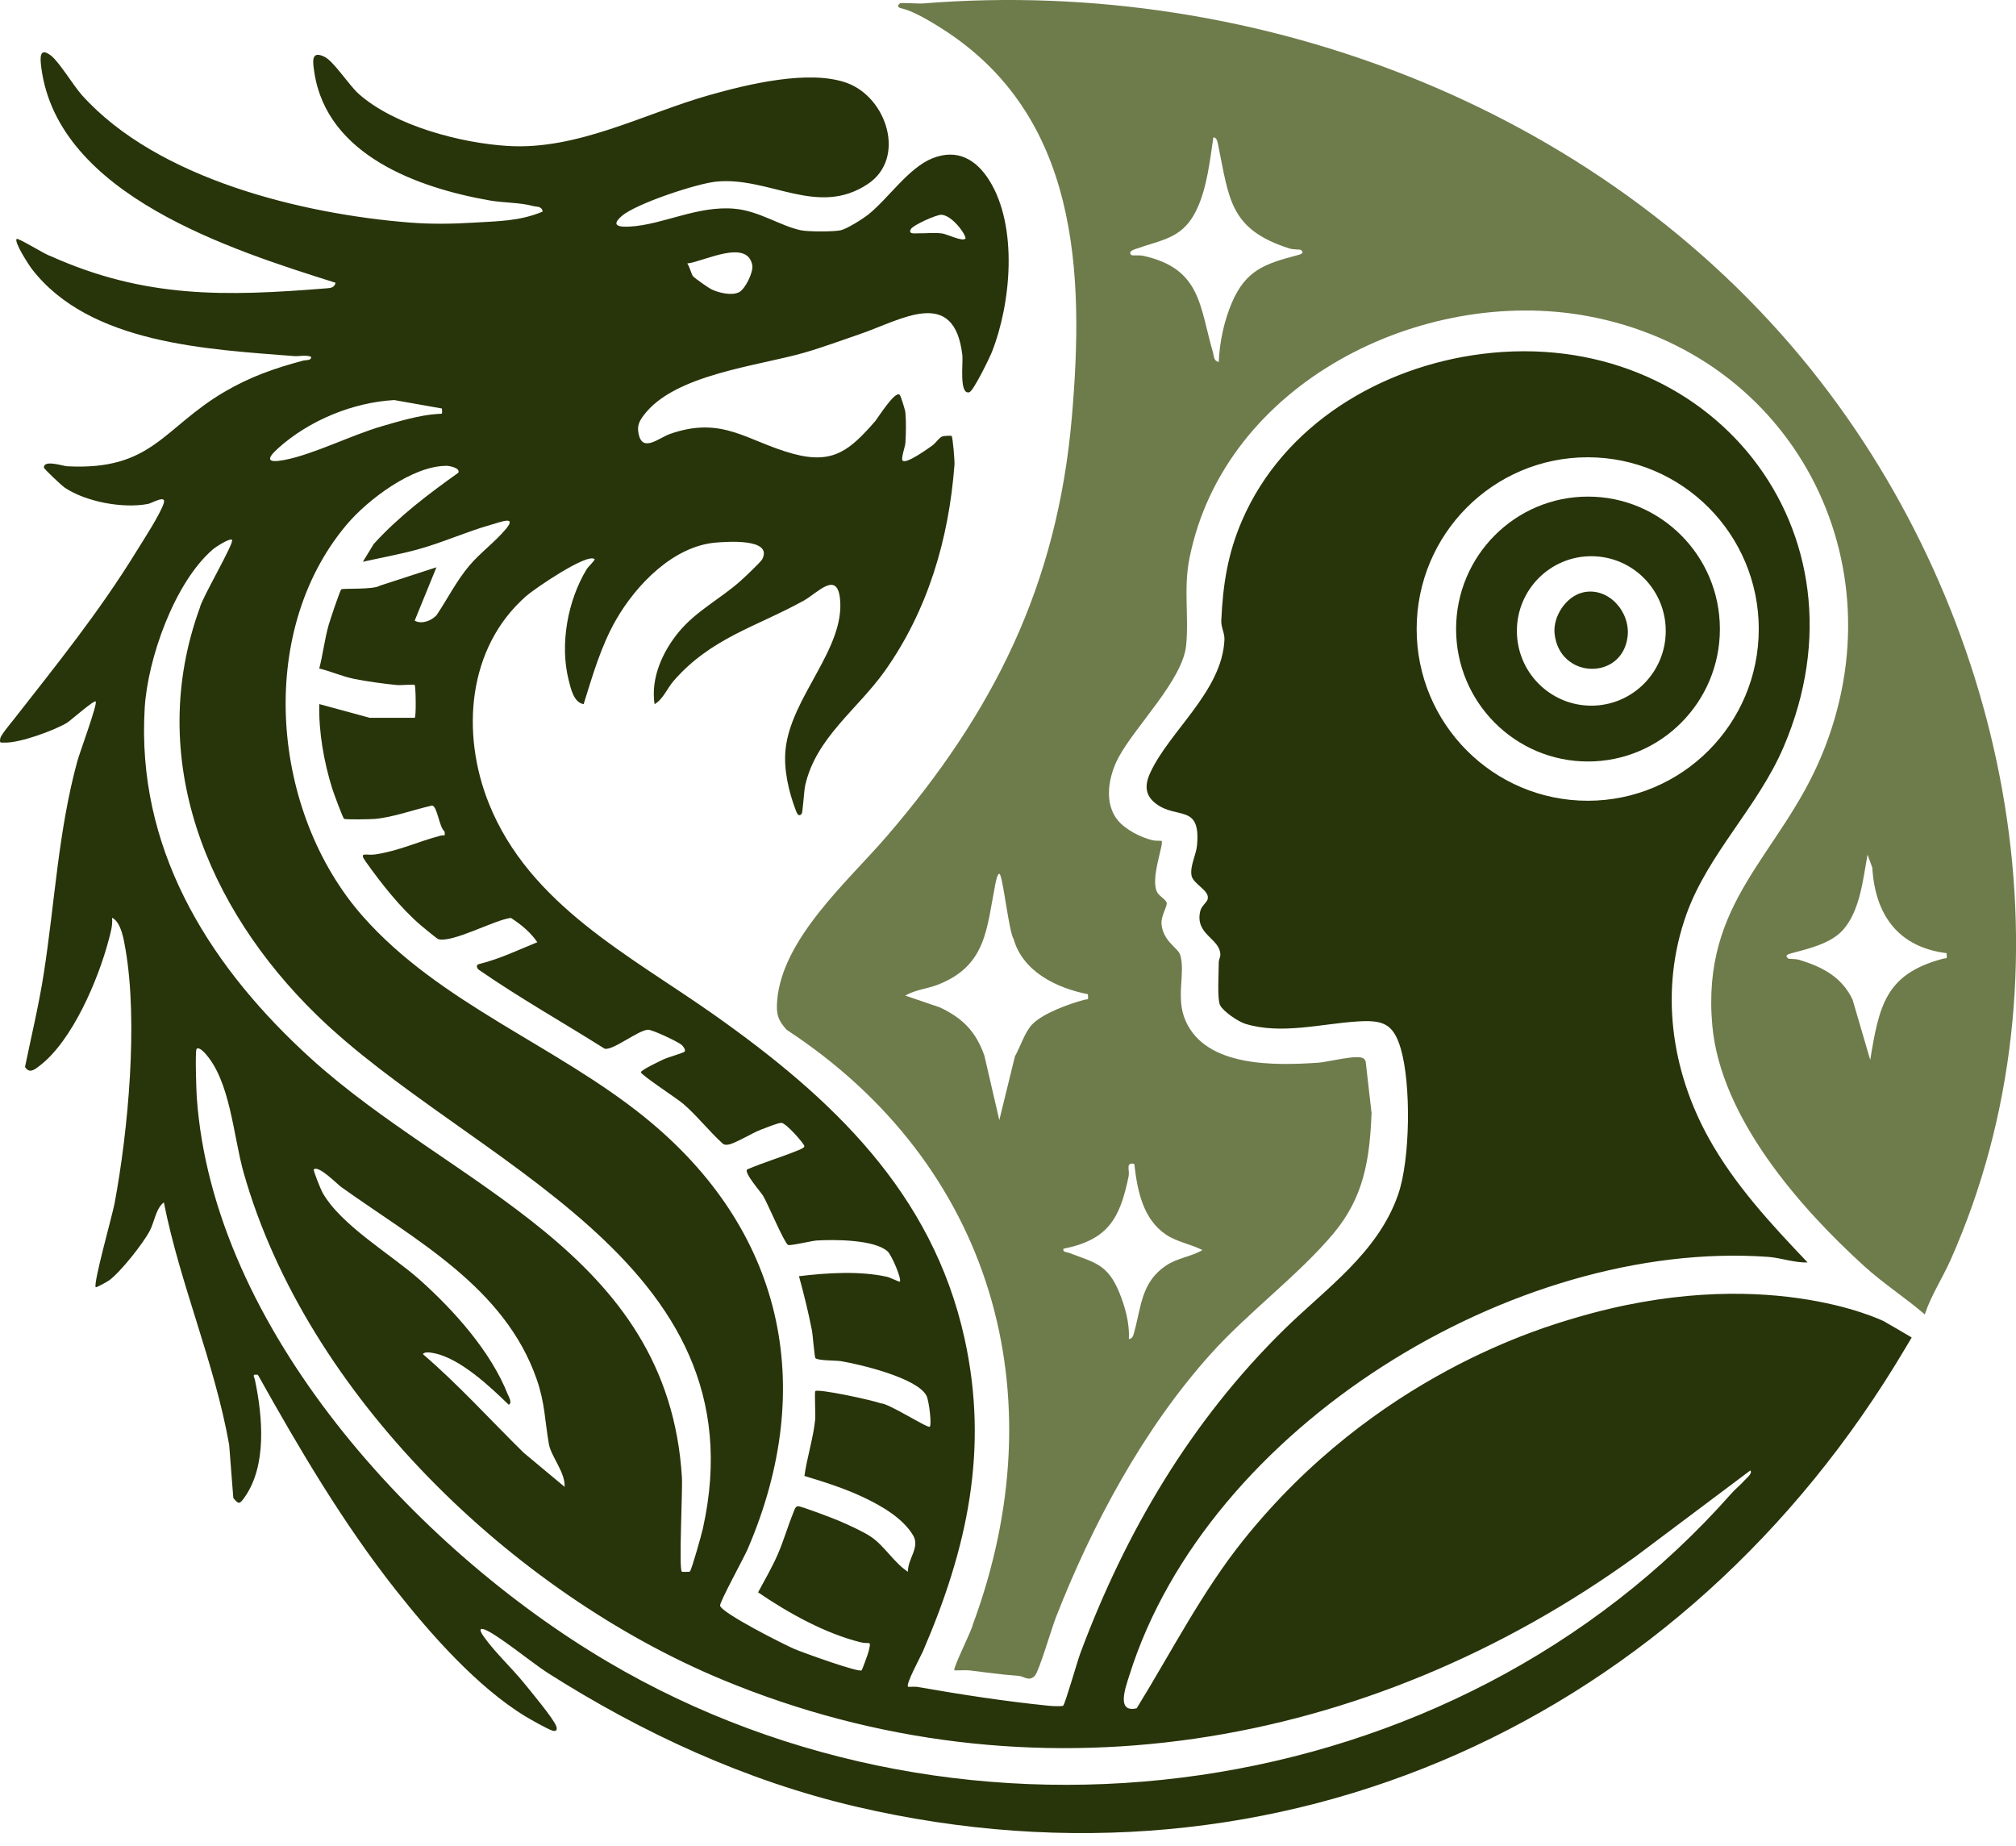
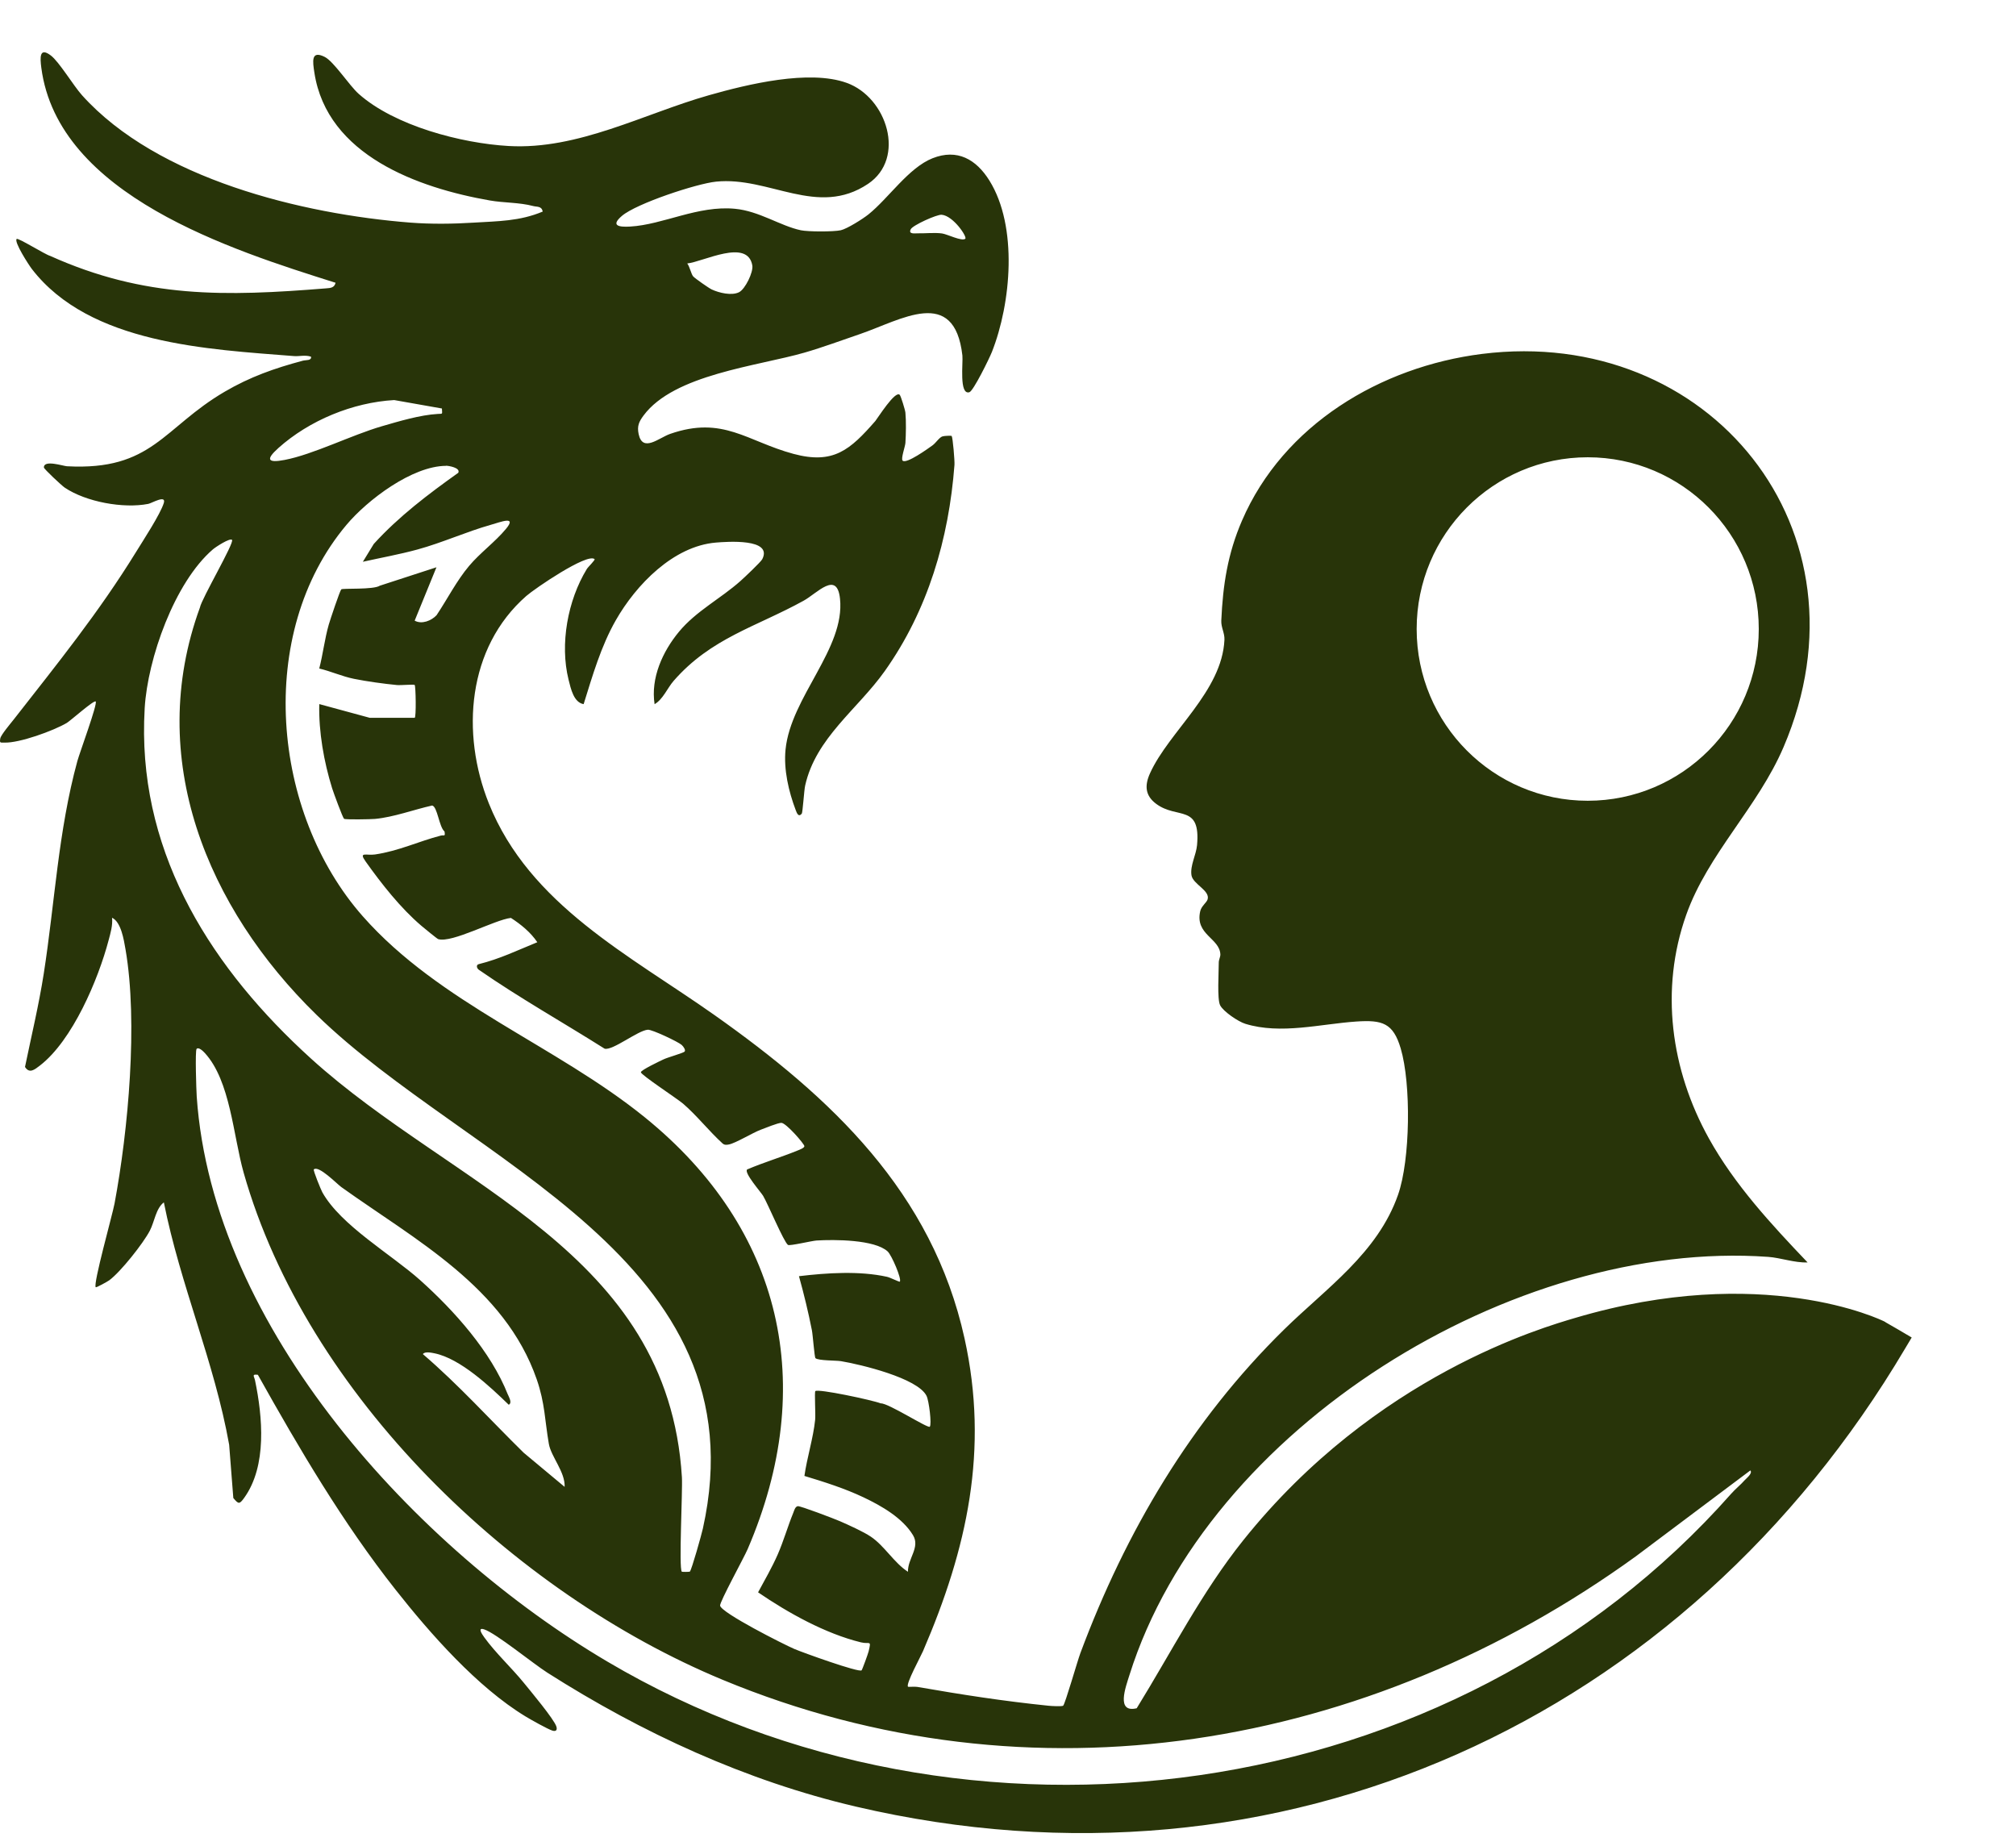
<svg xmlns="http://www.w3.org/2000/svg" width="154" height="141" viewBox="0 0 154 141" fill="none">
-   <path d="M147.031 100.399C145.555 99.124 143.894 98.06 142.445 96.747C137.451 92.219 131.432 85.337 130.802 78.333C129.942 68.781 135.961 65.388 139.16 57.688C145.29 42.935 136.916 27.029 121.267 24.142C108.617 21.809 93.535 29.247 90.861 42.644C90.4 44.956 90.826 47.074 90.609 49.29C90.35 51.941 86.703 55.478 85.427 57.887C84.673 59.315 84.304 61.353 85.394 62.664C85.994 63.385 87.138 63.962 88.049 64.184C88.26 64.234 88.7 64.209 88.729 64.232C88.952 64.399 87.805 67.205 88.422 68.198C88.587 68.463 89.073 68.727 89.123 68.961C89.179 69.231 88.67 69.962 88.729 70.594C88.854 71.915 89.998 72.408 90.154 72.939C90.576 74.373 89.779 76.169 90.563 77.965C92.12 81.538 97.397 81.394 100.709 81.172C101.428 81.124 103.679 80.526 104.148 80.84C104.234 80.898 104.286 80.986 104.323 81.082L104.772 85.023C104.63 88.569 104.184 91.45 101.849 94.232C99.188 97.401 95.342 100.238 92.476 103.429C87.362 109.121 83.433 116.437 80.656 123.547C80.35 124.329 79.368 127.665 79.051 127.998C78.599 128.474 78.232 128.035 77.786 128.004C76.459 127.91 75.344 127.747 74.039 127.586C73.766 127.552 72.947 127.615 72.905 127.575C72.769 127.446 74.226 124.556 74.316 124.08C80.831 106.481 75.79 88.947 60.095 78.661C59.424 77.923 59.286 77.461 59.365 76.454C59.732 71.702 64.776 67.311 67.703 63.918C75.919 54.393 80.756 44.68 81.871 31.94C82.849 20.76 82.397 8.803 71.934 2.174C71.129 1.664 69.939 0.941 69.041 0.683C68.807 0.617 68.382 0.568 68.743 0.257C68.822 0.188 70.174 0.293 70.518 0.263C96.334 -1.821 123.157 8.532 139.123 29.21C153.546 47.887 158.778 74.202 149.013 96.216C148.39 97.621 147.518 98.928 147.033 100.397L147.031 100.399ZM99.348 19.077C99.313 19.052 98.788 19.07 98.506 18.98C93.933 17.53 93.9 15.213 93.054 11.074C93.016 10.89 92.947 10.449 92.685 10.505C92.426 12.263 92.207 14.249 91.476 15.876C90.417 18.228 88.858 18.268 86.701 19.033C86.463 19.116 86.171 19.265 86.438 19.495C86.472 19.524 87.072 19.48 87.332 19.539C91.749 20.521 91.622 23.352 92.662 26.939C92.743 27.222 92.708 27.577 93.102 27.648C93.15 26.168 93.516 24.477 94.104 23.114C95.167 20.645 96.607 20.153 99.054 19.507C99.296 19.442 99.73 19.349 99.35 19.079L99.348 19.077ZM148.698 72.805C145.007 72.343 143.239 69.893 143.023 66.272L142.658 65.279C142.312 67.152 142.097 69.552 140.784 71.031C139.875 72.055 138.195 72.456 136.913 72.795C136.672 72.86 136.24 72.952 136.617 73.224C136.653 73.249 137.191 73.236 137.46 73.32C139.206 73.853 140.705 74.628 141.516 76.357L142.864 80.959C143.546 76.819 144.027 74.405 148.4 73.236C148.727 73.148 148.742 73.316 148.696 72.808L148.698 72.805ZM83.108 75.941C80.717 75.471 78.138 74.229 77.426 71.714C77.067 71.206 76.592 66.741 76.338 66.743C76.19 66.743 76.075 67.311 76.04 67.489C75.36 70.932 75.366 73.755 71.652 75.21C70.833 75.529 69.922 75.594 69.153 76.046L71.796 76.947C73.549 77.775 74.551 78.797 75.198 80.639L76.336 85.558L77.528 80.693C77.926 79.983 78.293 78.826 78.843 78.251C79.656 77.401 81.661 76.679 82.807 76.372C83.135 76.284 83.149 76.451 83.103 75.943L83.108 75.941ZM86.644 88.901C85.957 88.753 86.309 89.382 86.217 89.831C85.554 93.066 84.669 94.69 81.232 95.384C81.173 95.668 81.444 95.616 81.65 95.694C83.651 96.452 84.612 96.565 85.502 98.727C85.95 99.818 86.301 101.102 86.232 102.281C86.538 102.245 86.572 101.99 86.64 101.75C87.186 99.808 87.168 97.945 89.073 96.666C89.942 96.082 90.984 95.995 91.853 95.484C90.974 95.027 89.911 94.868 89.073 94.305C87.289 93.103 86.88 90.916 86.647 88.899L86.644 88.901Z" fill="#6E7B4B" />
-   <path d="M120.938 45.247C122.866 44.814 124.571 46.742 124.327 48.651C123.897 52.002 119.114 51.876 118.753 48.395C118.618 47.082 119.635 45.54 120.938 45.247Z" fill="#283409" />
-   <path fill-rule="evenodd" clip-rule="evenodd" d="M121.304 37.932C126.869 37.932 131.38 42.46 131.38 48.048C131.38 53.634 126.869 58.165 121.304 58.165C115.739 58.165 111.229 53.636 111.229 48.048C111.229 42.46 115.739 37.932 121.304 37.932ZM121.558 42.485C118.417 42.485 115.873 45.04 115.873 48.193C115.873 51.345 118.417 53.9 121.558 53.901C124.699 53.901 127.245 51.345 127.245 48.193C127.245 45.04 124.699 42.485 121.558 42.485Z" fill="#283409" />
  <path fill-rule="evenodd" clip-rule="evenodd" d="M3.156 5.174C3.054 4.392 3.008 3.577 3.882 4.237C4.517 4.716 5.605 6.539 6.268 7.277C12.025 13.678 23.101 16.358 31.352 17.004C32.934 17.128 34.633 17.103 36.161 17.007C38.016 16.892 39.694 16.904 41.459 16.16C41.376 15.727 41.025 15.816 40.733 15.738C39.662 15.454 38.498 15.502 37.412 15.311C31.953 14.356 24.988 11.872 24.016 5.554C23.885 4.699 23.743 3.816 24.804 4.347C25.498 4.694 26.678 6.529 27.403 7.172C30.152 9.614 35.239 10.944 38.849 11.152C44.166 11.457 49.18 8.687 54.157 7.273C57.1 6.437 61.802 5.292 64.682 6.331C67.763 7.443 69.226 12.086 66.31 14.043C62.448 16.635 58.769 13.457 54.693 13.875C53.206 14.028 48.618 15.543 47.51 16.488C46.639 17.233 47.243 17.358 48.133 17.306C50.678 17.158 53.3 15.678 56.145 15.947C58.005 16.123 59.599 17.253 61.175 17.588C61.725 17.705 63.677 17.709 64.222 17.588C64.705 17.481 65.921 16.714 66.344 16.373C67.884 15.135 69.408 12.81 71.238 12.087C73.124 11.341 74.568 12.169 75.579 13.79C77.769 17.302 77.24 23.155 75.771 26.883C75.581 27.363 74.355 29.873 74.047 29.96C73.251 30.189 73.578 27.704 73.516 27.151C72.903 21.814 68.822 24.453 65.672 25.524C64.292 25.992 62.842 26.534 61.454 26.934C57.848 27.971 51.493 28.597 49.162 31.735C48.808 32.212 48.655 32.544 48.786 33.161C49.092 34.591 50.334 33.441 51.191 33.142C55.236 31.733 57.072 33.717 60.613 34.668C63.665 35.488 64.935 34.369 66.867 32.157C67.018 31.984 68.411 29.752 68.738 30.17C68.819 30.272 69.142 31.299 69.163 31.52C69.224 32.162 69.207 33.175 69.163 33.834C69.144 34.118 68.804 35.037 68.949 35.184C69.228 35.467 70.891 34.263 71.227 34.023C71.492 33.835 71.748 33.407 71.998 33.332C72.161 33.282 72.676 33.272 72.697 33.301C72.784 33.425 72.934 35.195 72.911 35.504C72.482 41.159 70.883 46.614 67.581 51.266C65.513 54.178 62.317 56.355 61.504 60.007C61.421 60.386 61.317 62.064 61.246 62.151C60.998 62.44 60.878 62.126 60.786 61.884C60.245 60.458 59.853 58.786 60.007 57.249C60.409 53.242 64.571 49.539 64.167 45.73C63.938 43.562 62.433 45.306 61.389 45.883C57.762 47.886 54.325 48.721 51.457 52.008C50.982 52.553 50.649 53.413 50.003 53.788C49.695 51.787 50.615 49.761 51.874 48.245C53.185 46.667 55.053 45.723 56.562 44.379C56.859 44.115 58.117 42.93 58.23 42.711C59.048 41.108 55.534 41.373 54.678 41.444C51.433 41.718 48.585 44.67 47.045 47.369C45.907 49.359 45.263 51.611 44.583 53.785C43.829 53.653 43.608 52.622 43.431 51.912C42.756 49.198 43.365 45.855 44.824 43.466C44.928 43.292 45.492 42.768 45.417 42.705C44.837 42.231 40.843 44.964 40.206 45.52C35.694 49.469 35.198 56.018 37.343 61.368C40.453 69.124 48.119 72.974 54.566 77.525C63.489 83.827 71.213 91.048 73.681 102.237C75.554 110.733 73.887 118.276 70.508 126.118C70.338 126.519 69.17 128.646 69.363 128.835C69.397 128.867 69.866 128.813 70.079 128.851C73.528 129.451 76.623 129.932 80.098 130.289C80.329 130.315 81.136 130.355 81.215 130.285C81.369 130.14 82.306 126.862 82.528 126.271C85.994 116.978 91.007 108.502 98.094 101.549C101.306 98.398 105.232 95.721 106.795 91.262C107.735 88.584 107.802 82.795 106.998 80.079C106.422 78.137 105.595 77.894 103.611 78.027C100.891 78.209 97.835 79.038 95.125 78.2C94.585 78.032 93.448 77.266 93.204 76.784C92.965 76.309 93.104 74.256 93.1 73.529C93.098 73.309 93.226 73.088 93.222 72.91C93.187 71.662 91.272 71.397 91.683 69.603C91.774 69.202 92.172 68.947 92.248 68.696C92.452 68.012 91.116 67.539 91.014 66.847C90.905 66.105 91.374 65.302 91.441 64.554C91.725 61.393 89.928 62.597 88.321 61.401C87.472 60.77 87.426 59.998 87.849 59.064C89.296 55.865 93.354 52.817 93.534 48.866C93.556 48.347 93.27 47.925 93.293 47.405C93.416 44.678 93.779 42.305 94.872 39.773C98.031 32.446 105.47 28.006 113.206 27.034C130.57 24.853 143.327 40.526 136.244 57.063C134.273 61.668 130.465 65.214 128.81 69.876C126.784 75.582 127.632 81.718 130.541 86.957C132.519 90.515 135.3 93.509 138.079 96.427C137.097 96.469 136.016 96.07 135.067 96.003C115.652 94.621 92.226 109.026 86.279 127.941C85.983 128.882 85.238 130.863 86.832 130.481C89.485 126.181 91.805 121.605 94.974 117.647C105.084 105.014 117.955 101.37 120.329 100.665C134.592 96.438 143.668 100.778 144.019 100.977L144.021 100.989C144.513 101.269 145.019 101.564 145.019 101.564C145.453 101.817 145.806 102.026 146.033 102.162C145.799 102.557 145.592 102.898 145.538 102.99C128.749 131.363 97.845 145.592 65.359 137.988C56.981 136.025 49.045 132.369 41.811 127.763C40.714 127.064 37.88 124.748 36.984 124.456C36.463 124.284 36.793 124.788 36.997 125.07C37.854 126.256 39.093 127.406 40.006 128.529C40.509 129.148 42.33 131.322 42.501 131.878C42.587 132.154 42.467 132.273 42.192 132.187C41.825 132.071 40.548 131.351 40.144 131.106C36.459 128.867 32.88 124.803 30.214 121.423C26.183 116.311 22.875 110.685 19.699 105.011C19.201 104.948 19.417 105.126 19.482 105.438C20.057 108.203 20.412 111.967 18.653 114.411C18.286 114.919 18.217 114.894 17.823 114.422L17.505 110.352C16.379 104.035 13.767 98.133 12.517 91.841C11.904 92.3 11.802 93.325 11.445 94.004C10.937 94.978 9.213 97.154 8.346 97.792C8.211 97.892 7.35 98.367 7.312 98.323C7.1 98.075 8.585 92.808 8.75 91.928C9.798 86.324 10.551 78.093 9.588 72.517C9.459 71.766 9.246 70.422 8.56 70.1C8.619 70.695 8.444 71.258 8.296 71.82C7.504 74.82 5.536 79.475 3.046 81.392C2.648 81.697 2.248 82.035 1.91 81.496C2.396 79.136 2.971 76.751 3.342 74.371C4.19 68.938 4.446 63.484 5.909 58.134C6.082 57.498 7.466 53.764 7.31 53.582C7.187 53.444 5.38 55.057 5.094 55.224C4.077 55.822 1.472 56.766 0.336 56.721C0.04 56.71 -0.045 56.791 0.021 56.404C0.068 56.134 0.819 55.25 1.061 54.941C4.375 50.701 7.548 46.779 10.397 42.155C10.939 41.274 12.243 39.286 12.512 38.425C12.718 37.763 11.591 38.436 11.327 38.488C9.424 38.86 6.57 38.341 4.944 37.246C4.711 37.09 3.359 35.822 3.354 35.71C3.333 35.091 4.828 35.599 5.116 35.614C11.643 35.965 12.45 32.68 17.16 29.922C19.104 28.785 20.966 28.129 23.129 27.552C23.381 27.485 23.811 27.56 23.759 27.245C23.315 27.095 22.869 27.23 22.465 27.199C15.927 26.678 6.858 26.297 2.429 20.54C2.199 20.239 1.059 18.48 1.272 18.253C1.378 18.141 3.453 19.446 3.833 19.547C11.07 22.802 17.219 22.646 24.914 22.025C25.239 22 25.545 21.987 25.633 21.598C17.719 19.1 4.429 14.922 3.156 5.174ZM15.645 80.43C15.51 80.281 15.168 79.955 15.018 80.118C14.895 80.255 14.995 83.274 15.028 83.767C16.242 101.458 31.838 118.319 46.39 126.913C73.859 143.138 111.024 138.102 132.247 114.091C132.57 113.725 132.966 113.415 133.289 113.047H133.291C133.416 112.903 133.901 112.534 133.706 112.316L124.947 118.887C104.523 133.661 78.791 138.089 55.205 128.309C39.21 121.675 23.43 106.572 18.613 89.576C17.811 86.745 17.604 82.564 15.645 80.43ZM34.069 35.583C31.491 35.593 28.07 38.181 26.465 40.092C19.493 48.39 20.745 62.095 27.713 69.989C33.589 76.648 42.47 79.844 49.267 85.353C59.776 93.868 62.504 105.791 57.114 118.322C56.841 118.962 54.954 122.389 55.007 122.647C55.126 123.208 59.859 125.599 60.678 125.952C61.287 126.214 65.629 127.78 65.817 127.584C65.872 127.524 66.31 126.32 66.354 126.133C66.571 125.224 66.443 125.614 65.766 125.447C63.04 124.778 60.205 123.197 57.909 121.627C58.419 120.683 58.974 119.725 59.406 118.741C59.864 117.696 60.178 116.574 60.599 115.55C60.67 115.376 60.731 115.09 60.939 115.046C61.119 115.009 63.729 116.005 64.153 116.19C64.811 116.476 65.95 116.991 66.516 117.371C67.565 118.074 68.284 119.361 69.357 120.057C69.335 119.039 70.307 118.197 69.745 117.264C68.944 115.941 67.338 115.023 65.965 114.371C64.522 113.687 62.975 113.198 61.449 112.736C61.643 111.35 62.127 109.834 62.269 108.442C62.31 108.03 62.207 106.345 62.281 106.258C62.468 106.053 66.639 106.943 67.281 107.193C67.854 107.162 70.879 109.125 71.025 108.976C71.183 108.806 70.969 107.001 70.775 106.615C70.093 105.258 65.737 104.219 64.246 103.97C63.879 103.908 62.506 103.939 62.291 103.739C62.214 103.666 62.093 101.977 62.02 101.608C61.747 100.222 61.41 98.838 61.032 97.479C63.163 97.224 65.646 97.06 67.755 97.525C68.004 97.579 68.701 97.936 68.737 97.897C68.9 97.706 68.114 95.872 67.807 95.589C66.815 94.675 63.719 94.67 62.377 94.753C61.996 94.779 60.327 95.183 60.193 95.09C59.874 94.864 58.673 91.985 58.294 91.341C58.133 91.07 56.802 89.561 57.075 89.325C58.33 88.79 59.683 88.387 60.941 87.874C61.087 87.814 61.446 87.684 61.446 87.546C61.444 87.379 60.044 85.763 59.684 85.766C59.427 85.766 58.454 86.162 58.115 86.29C57.483 86.528 56.199 87.317 55.682 87.417C55.501 87.452 55.351 87.471 55.199 87.343C54.166 86.405 53.231 85.205 52.183 84.304C51.735 83.92 48.959 82.103 48.956 81.902C48.954 81.737 50.403 81.052 50.684 80.918C51.011 80.762 52.148 80.448 52.287 80.331C52.405 80.233 52.226 79.951 52.074 79.815C51.807 79.575 49.804 78.627 49.486 78.653C48.725 78.709 46.782 80.279 46.182 80.099C42.98 78.078 39.676 76.223 36.563 74.064C36.407 73.936 36.363 73.696 36.571 73.644C38.176 73.247 39.532 72.585 41.045 71.969C40.526 71.202 39.796 70.611 39.029 70.113C37.795 70.251 34.538 72.051 33.474 71.733C33.395 71.71 32.382 70.878 32.192 70.717C30.593 69.356 29.143 67.508 27.928 65.8C27.378 65.024 27.986 65.363 28.643 65.267C30.467 65 31.978 64.263 33.669 63.826C33.922 63.762 34.029 63.941 33.956 63.512C33.533 63.155 33.42 61.613 33.011 61.527C31.611 61.841 30.069 62.419 28.645 62.551C28.297 62.582 26.384 62.617 26.282 62.542C26.182 62.467 25.474 60.539 25.372 60.213C24.743 58.19 24.337 55.896 24.389 53.78L28.24 54.827H31.676C31.801 54.826 31.763 52.407 31.676 52.317C31.615 52.259 30.605 52.354 30.315 52.325C29.314 52.227 28.032 52.052 27.04 51.851C26.133 51.667 25.283 51.276 24.387 51.063C24.672 49.961 24.799 48.813 25.112 47.716C25.216 47.351 25.963 45.12 26.069 45.017C26.177 44.917 28.526 45.059 29.016 44.737L33.34 43.33L31.676 47.407C32.224 47.71 32.956 47.41 33.348 46.992C34.181 45.748 34.871 44.371 35.838 43.221C36.661 42.241 37.832 41.386 38.649 40.401C39.51 39.366 38.253 39.87 37.501 40.084C35.612 40.617 33.813 41.446 31.888 41.973C30.512 42.349 29.107 42.598 27.719 42.91L28.552 41.548C30.457 39.452 32.708 37.75 35.007 36.113C35.196 35.722 34.255 35.574 34.07 35.574L34.069 35.583ZM17.724 41.236C17.559 41.075 16.481 41.775 16.262 41.963C13.322 44.495 11.28 50.312 11.053 54.086L11.011 55.098C10.752 65.514 16.292 74.084 23.757 80.857C34.635 90.724 51.033 95.566 52.09 112.83C52.154 113.877 51.841 119.78 52.083 120.051C52.103 120.074 52.671 120.068 52.697 120.045C52.845 119.876 53.59 117.21 53.692 116.754C58.263 96.16 35.808 88.863 24.174 77.511C15.837 69.377 11.062 57.935 15.272 46.404C15.402 45.722 17.924 41.442 17.724 41.236ZM26.066 90.667C25.74 90.432 24.342 88.99 23.973 89.321C23.902 89.384 24.525 90.896 24.623 91.071C26.038 93.605 29.907 95.822 32.096 97.782C34.706 100.12 37.497 103.235 38.797 106.525H38.8C38.881 106.728 39.143 107.156 38.862 107.298C37.445 105.922 35.169 103.774 33.195 103.37C32.966 103.324 32.443 103.209 32.303 103.431C35.029 105.766 37.441 108.448 40.003 110.963L43.131 113.571C43.183 112.44 42.097 111.27 41.926 110.286C41.615 108.5 41.633 107.183 41.001 105.36C38.554 98.307 31.702 94.702 26.066 90.667ZM121.284 34.928C114.068 34.928 108.217 40.8 108.217 48.047C108.217 55.292 114.068 61.164 121.284 61.164C128.499 61.164 134.35 55.292 134.35 48.047C134.35 40.801 128.499 34.928 121.284 34.928ZM30.113 30.558C26.953 30.738 23.632 32.103 21.258 34.227H21.261C20.296 35.091 20.42 35.384 21.741 35.131C23.93 34.713 26.861 33.228 29.172 32.557C30.494 32.174 32.085 31.696 33.444 31.617C33.845 31.594 33.776 31.666 33.757 31.202L30.113 30.558ZM57.468 20.27C57.099 18.193 53.743 19.99 52.498 20.124C52.696 20.377 52.797 20.95 52.96 21.121C53.11 21.278 54.136 22.002 54.369 22.11C54.934 22.374 55.893 22.602 56.456 22.32C56.925 22.084 57.559 20.785 57.468 20.27ZM71.929 16.403C71.564 16.374 69.732 17.201 69.572 17.508V17.511C69.361 17.914 69.918 17.818 70.091 17.822C70.694 17.835 71.384 17.753 71.959 17.831C72.347 17.881 73.476 18.456 73.736 18.238C73.903 18.098 72.817 16.476 71.929 16.403Z" fill="#283409" />
</svg>